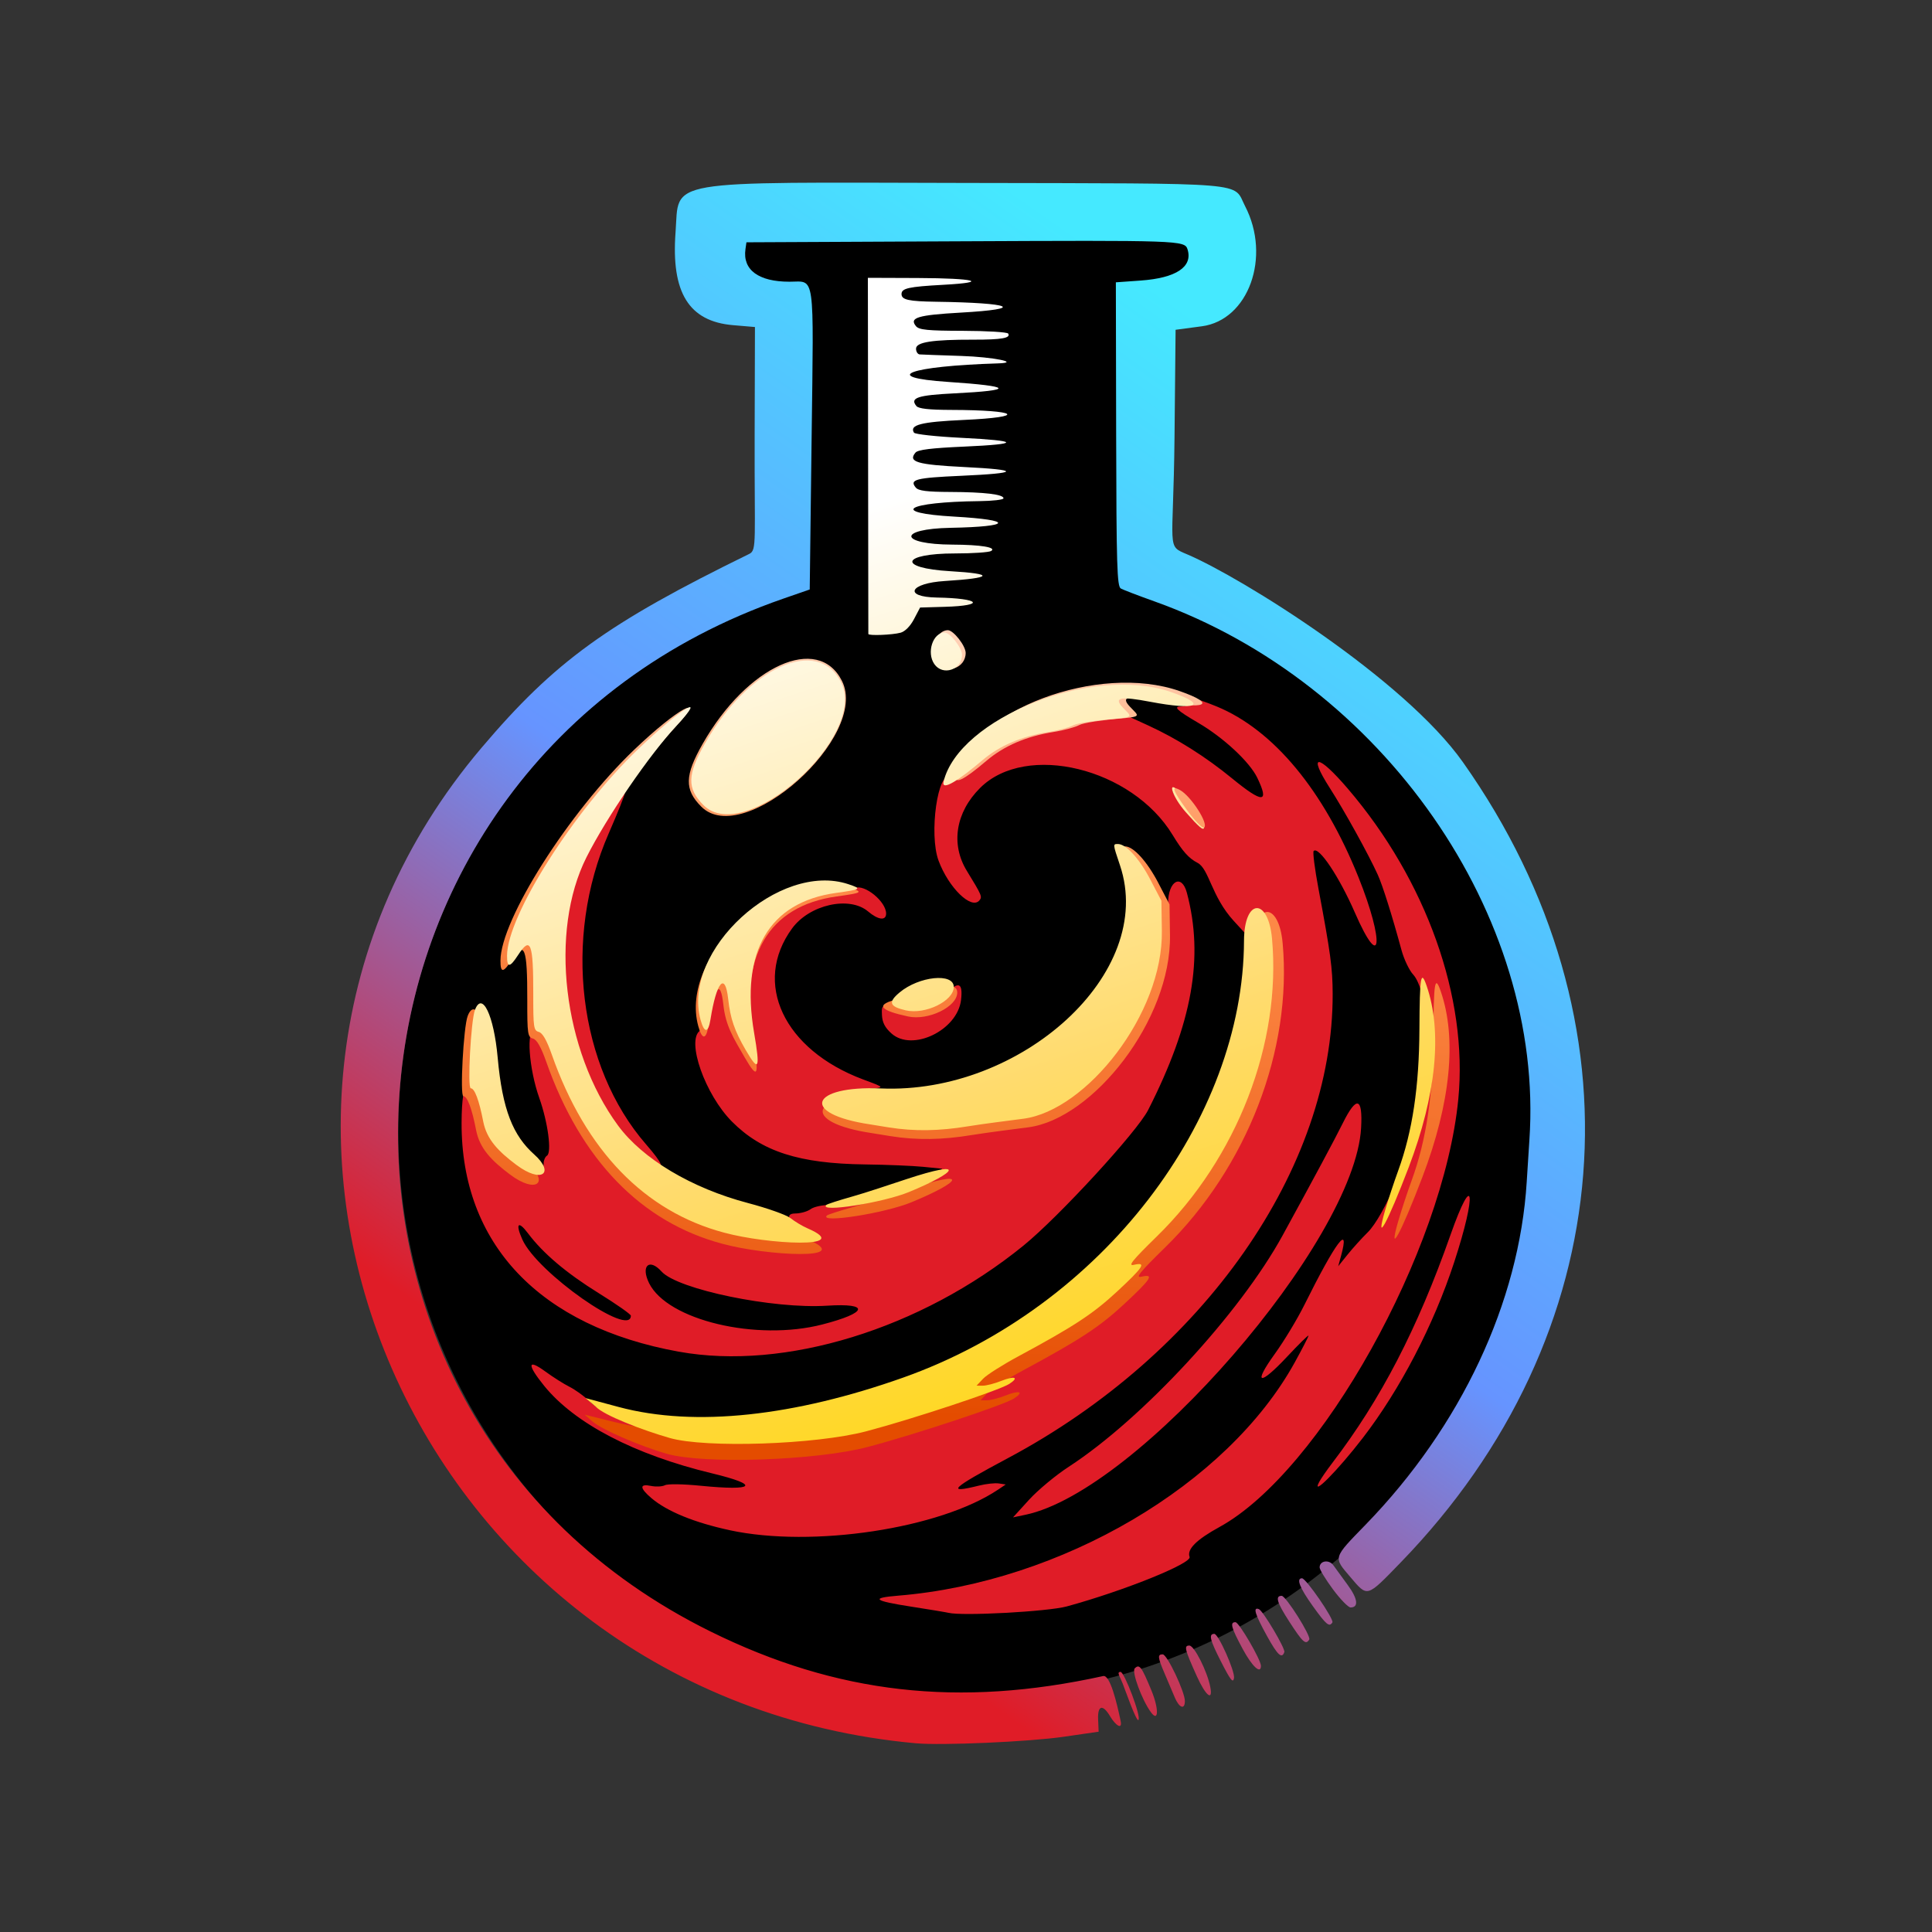
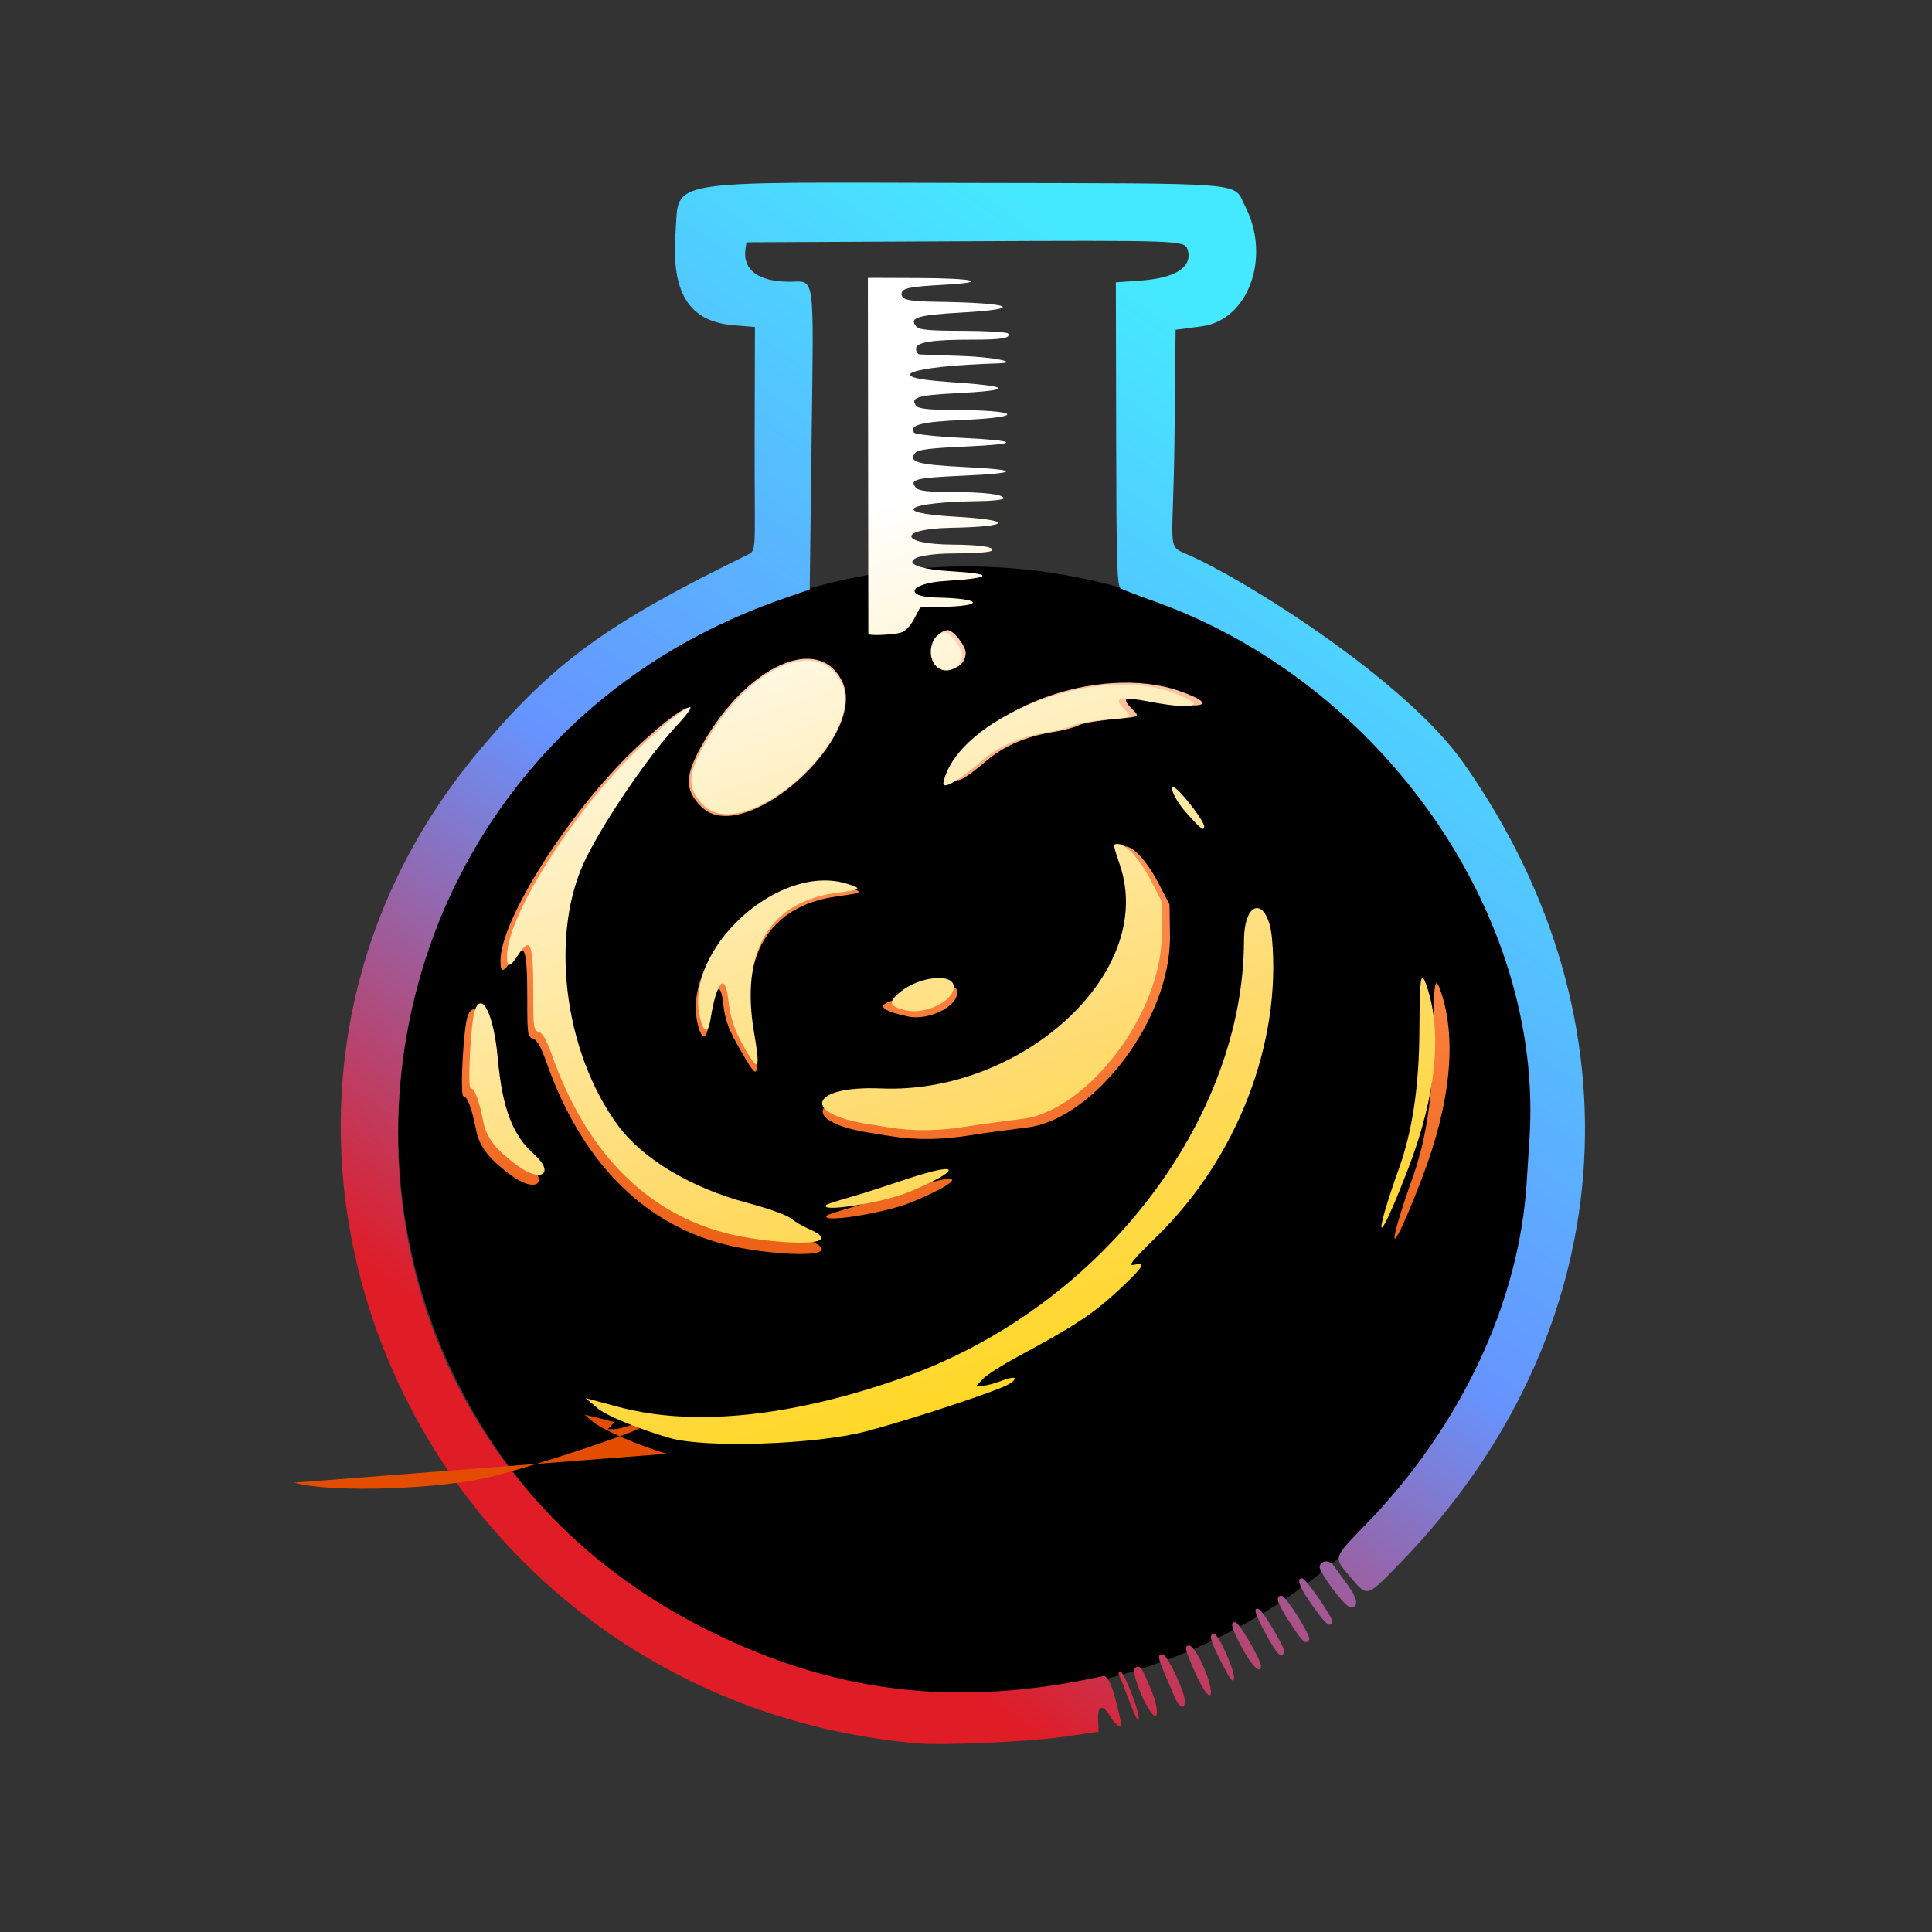
<svg xmlns="http://www.w3.org/2000/svg" xmlns:ns1="http://www.inkscape.org/namespaces/inkscape" xmlns:ns2="http://sodipodi.sourceforge.net/DTD/sodipodi-0.dtd" xmlns:xlink="http://www.w3.org/1999/xlink" width="550" height="550" viewBox="0 0 145.521 145.521" version="1.1" id="svg1" ns1:export-filename="RedElixrHorizontalFINALV1transparent.png" ns1:export-xdpi="64" ns1:export-ydpi="64" ns1:version="1.4 (e7c3feb1, 2024-10-09)" ns2:docname="Red-Elixr-Flask-Main.svg">
  <rect x="0" y="0" width="145.521" height="145.521" fill="#333333" stroke="none" />
  <defs id="defs1">
    <rect x="466.732" y="345.027" width="810.577" height="90.983" id="rect2" />
-     <rect x="502.18" y="237.502" width="1074.074" height="304.853" id="rect1" />
    <linearGradient ns1:collect="always" xlink:href="#linearGradient20" id="linearGradient21" x1="142.653" y1="77.47" x2="120.973" y2="189.004" gradientUnits="userSpaceOnUse" gradientTransform="matrix(0.76,0.338,-0.338,0.76,134.357,-26.685)" />
    <linearGradient id="linearGradient20" ns1:collect="always">
      <stop style="stop-color:#45e9ff;stop-opacity:1;" offset="0" id="stop20" />
      <stop style="stop-color:#6694ff;stop-opacity:1;" offset="0.569" id="stop22" />
      <stop style="stop-color:#e01c27;stop-opacity:1;" offset="1" id="stop21" />
    </linearGradient>
    <linearGradient ns1:collect="always" xlink:href="#linearGradient7" id="linearGradient8" x1="139.008" y1="158.959" x2="118.545" y2="108.311" gradientUnits="userSpaceOnUse" gradientTransform="matrix(1.184,0.526,-0.526,1.184,106.281,-108.043)" />
    <linearGradient id="linearGradient7" ns1:collect="always">
      <stop style="stop-color:#e44c00;stop-opacity:1;" offset="0" id="stop15" />
      <stop style="stop-color:#f26e28;stop-opacity:1;" offset="0.281" id="stop16" />
      <stop style="stop-color:#ff8c4b;stop-opacity:1;" offset="0.574" id="stop9" />
      <stop style="stop-color:#ffffff;stop-opacity:1;" offset="1" id="stop8" />
    </linearGradient>
    <linearGradient ns1:collect="always" xlink:href="#linearGradient13" id="linearGradient14" x1="145.985" y1="153.274" x2="110.346" y2="113.693" gradientUnits="userSpaceOnUse" gradientTransform="matrix(1.187,0.528,-0.528,1.187,106.327,-108.575)" />
    <linearGradient id="linearGradient13" ns1:collect="always">
      <stop style="stop-color:#ffd71e;stop-opacity:1;" offset="0" id="stop11" />
      <stop style="stop-color:#ffdb6d;stop-opacity:1;" offset="0.356" id="stop14" />
      <stop style="stop-color:#ffffff;stop-opacity:1;" offset="1" id="stop13" />
    </linearGradient>
    <linearGradient ns1:collect="always" xlink:href="#linearGradient7" id="linearGradient16" gradientUnits="userSpaceOnUse" x1="139.008" y1="158.959" x2="118.545" y2="108.311" gradientTransform="matrix(1.184,0.526,-0.526,1.184,105.305,-108.238)" />
  </defs>
-   <rect style="fill:none;stroke:none;stroke-width:0;stroke-linejoin:bevel;stroke-miterlimit:1.2;paint-order:markers fill stroke" id="rect3" width="145.521" height="145.521" x="-3.5527137e-15" y="-1.3877788e-17" ry="0.167" />
  <g ns1:label="Layer 1" ns1:groupmode="layer" id="layer1" transform="translate(-112.152,-46.438)">
    <g id="g6" ns1:label="Black Interior Flask" style="display:inline" transform="matrix(1.184,0.526,-0.526,1.184,106.281,-108.043)">
-       <path style="display:inline;opacity:1;fill:#000000;stroke:none;stroke-width:0.789;stroke-linejoin:bevel;stroke-miterlimit:1.2;paint-order:markers fill stroke" d="m 97.667,102.437 0.102,0.328 0.059,0.154 0.067,0.136 0.066,0.116 0.087,0.127 0.125,0.143 0.122,0.106 0.091,0.067 0.122,0.075 0.11,0.052 0.127,0.048 0.1,0.032 0.133,0.029 0.148,0.022 0.156,0.01 0.161,0.001 0.138,-0.009 0.197,0.056 0.321,-0.074 c 0.945,-0.175 1.462,-0.487 1.756,-0.678 l 0.238,0.008 c 0,0 0.123,0.212 0.33,0.499 l 0.086,0.137 0.166,0.281 0.202,0.38 0.205,0.413 0.209,0.439 0.16,0.348 0.202,0.445 0.277,0.618 0.23,0.525 0.31,0.707 0.406,0.932 0.275,0.635 5.034,11.525 16.58,-7.604 -0.262,-0.28 0.076,-0.724 -2.789,-5.652 -3.046,-6.847 -1.83,-4.115 c 0,0 -0.101,-0.161 0.045,-0.236 l 1.476,-0.838 0.436,-0.263 0.454,-0.383 0.44,-0.488 0.18,-0.47 -0.012,-0.385 -0.1,-0.269 -0.158,-0.222 -0.127,-0.11 -0.29,-0.08 -0.57,0.128 -1.151,0.407 -2.273,1.011 -5.462,2.43 -7.638,3.439 -5.487,2.462 z" id="path4" ns2:nodetypes="cccccccccccccccccccccccccccccccccccccccccccccccccccccccccccc" />
      <ellipse style="display:inline;opacity:1;fill:#000000;stroke:none;stroke-width:0.936;stroke-linejoin:bevel;stroke-miterlimit:1.2;paint-order:markers fill stroke" id="path3" cx="60.643" cy="185.035" transform="rotate(-23.978)" rx="33.033" ry="32.84" />
    </g>
    <path d="m 181.147,177.746 c -37.71,-3.432 -56.629,-46.769 -32.732,-74.976 5.53,-6.527 9.49,-9.383 20.179,-14.614 0.582,-0.285 0.377,-0.99 0.399,-8.945 l 0.023,-8.141 -1.65,-0.14 c -3.326,-0.282 -4.669,-2.449 -4.331,-6.991 0.3,-4.033 -1.233,-3.772 21.863,-3.721 21.8,0.048 20.082,-0.095 21.037,1.75 1.975,3.814 0.26,8.577 -3.256,9.046 l -1.98,0.264 -0.081,8.109 c -0.085,8.58 -0.655,8.118 0.974,8.815 4.108,1.758 16.31,9.361 20.753,15.65 13.788,19.516 11.939,43.137 -4.721,60.304 -2.554,2.632 -2.454,2.603 -3.752,1.079 -1.306,-1.532 -1.345,-1.398 1.155,-3.973 7.167,-7.383 11.559,-16.732 12.119,-25.801 0.074,-1.194 0.165,-2.617 0.202,-3.162 1.155,-16.886 -11.063,-34.432 -28.247,-40.565 -1.209,-0.431 -2.346,-0.867 -2.527,-0.968 -0.285,-0.159 -0.333,-1.722 -0.352,-11.623 l -0.022,-11.44 1.873,-0.134 c 2.672,-0.191 3.939,-1.036 3.525,-2.352 -0.211,-0.671 -0.561,-0.683 -17.381,-0.603 l -15.842,0.075 -0.074,0.516 c -0.225,1.559 0.984,2.454 3.315,2.452 1.954,-0.002 1.827,-0.906 1.668,11.799 l -0.142,11.383 -1.982,0.687 c -35.93,12.461 -39.365,61.06 -5.5,77.794 9.523,4.705 18.724,5.751 29.584,3.361 0.521,-0.115 1.025,2.003 1.314,3.372 0.153,0.724 -0.39,0.335 -0.79,-0.34 -0.533,-0.901 -0.951,-0.872 -0.905,0.228 l 0.039,0.931 -2.641,0.383 c -2.597,0.377 -9.171,0.667 -11.113,0.49 z m 17.69,-2.345 c -0.68,-0.931 -1.46,-3.054 -1.214,-3.3 0.351,-0.35 0.511,-0.139 1.249,1.648 0.579,1.401 0.556,2.462 -0.035,1.652 z m 1.799,-1.111 c -0.164,-0.393 -0.504,-1.193 -0.754,-1.778 -0.535,-1.249 -0.557,-1.466 -0.153,-1.467 0.332,-1.7e-4 1.672,2.825 1.67,3.521 -0.002,0.675 -0.43,0.52 -0.763,-0.276 z m 1.667,-1.589 c -0.924,-2.049 -0.989,-2.317 -0.566,-2.317 0.368,-6e-5 1.338,1.919 1.574,3.113 0.222,1.125 -0.343,0.679 -1.008,-0.796 z m -5.59,0.539 c -0.227,-0.569 -0.473,-0.871 -0.157,-0.872 0.277,-7.3e-4 1.578,3.38 1.342,3.622 -0.152,0.155 -1.027,-2.355 -1.185,-2.75 z m 7.392,-1.677 c -0.827,-1.622 -0.93,-2.06 -0.488,-2.061 0.307,-2.8e-4 1.564,2.819 1.483,3.327 -0.067,0.419 -0.264,0.169 -0.995,-1.266 z m 1.642,-0.934 c -0.867,-1.613 -0.973,-2.01 -0.536,-2.005 0.268,0.003 1.917,2.834 1.916,3.288 -0.002,0.664 -0.665,0.049 -1.38,-1.283 z m 1.844,-0.952 c -0.92,-1.667 -1.088,-2.22 -0.617,-2.037 0.31,0.12 2.005,2.978 1.917,3.233 -0.184,0.536 -0.51,0.236 -1.3,-1.196 z m 1.677,-1.089 c -0.941,-1.453 -1.088,-1.95 -0.578,-1.95 0.316,-2.6e-4 2.233,3.04 2.076,3.293 -0.262,0.423 -0.482,0.226 -1.498,-1.343 z m 1.762,-1.184 c -0.987,-1.377 -1.263,-2.088 -0.81,-2.088 0.304,-2.9e-4 2.433,3.095 2.289,3.327 -0.231,0.372 -0.464,0.178 -1.479,-1.239 z m 1.525,-1.251 c -0.554,-0.748 -1.008,-1.494 -1.007,-1.656 0.002,-0.51 0.712,-0.617 1.038,-0.156 0.165,0.233 0.649,0.898 1.077,1.479 0.761,1.034 0.845,1.693 0.216,1.693 -0.173,-1e-5 -0.769,-0.612 -1.323,-1.36 z" style="display:inline;mix-blend-mode:normal;fill:url(#linearGradient21);stroke:none;stroke-width:1.508;stroke-linecap:butt;stroke-linejoin:bevel;stroke-dasharray:none;stroke-dashoffset:0;stroke-opacity:0.154;paint-order:stroke markers fill" id="path19" ns1:label="Flask Exterior" />
-     <path style="display:inline;fill:#e01c27;stroke:none;stroke-width:0.273;stroke-dasharray:none;stroke-opacity:0.991;paint-order:markers stroke fill" d="m 183.588,167.918 c -0.181,-0.045 -1.443,-0.255 -2.804,-0.466 -2.839,-0.44 -3.095,-0.654 -0.988,-0.826 12.298,-1.007 24.795,-8.355 29.877,-17.568 0.57,-1.033 1.036,-1.94 1.036,-2.015 2.2e-4,-0.075 -0.723,0.635 -1.606,1.579 -2.095,2.237 -2.609,2.116 -0.925,-0.216 0.69,-0.956 1.684,-2.602 2.209,-3.657 2.383,-4.791 3.464,-6.235 2.771,-3.704 l -0.21,0.768 0.706,-0.878 c 0.388,-0.483 1.069,-1.236 1.513,-1.673 1.23,-1.211 3.236,-5.906 4.095,-9.584 0.795,-3.404 0.438,-8.635 -0.672,-9.839 -0.293,-0.318 -0.687,-1.145 -0.875,-1.837 -0.715,-2.633 -1.421,-4.87 -1.794,-5.692 -0.701,-1.542 -2.497,-4.789 -3.615,-6.533 -1.675,-2.615 -0.896,-2.578 1.365,0.064 5.92,6.918 9.066,15.756 8.323,23.383 -1.115,11.436 -10.397,28.067 -17.989,32.23 -1.743,0.956 -2.468,1.682 -2.251,2.254 0.184,0.485 -4.962,2.559 -9.253,3.729 -1.431,0.39 -7.883,0.738 -8.912,0.48 z m -16.465,-6.222 c -2.664,-0.572 -4.728,-1.416 -5.898,-2.411 -0.906,-0.771 -0.918,-1.105 -0.034,-0.925 0.373,0.076 0.843,0.052 1.045,-0.053 0.212,-0.11 1.357,-0.092 2.701,0.041 4.089,0.406 4.512,-0.052 0.859,-0.932 -5.853,-1.409 -10.358,-3.757 -12.657,-6.596 -1.302,-1.607 -1.267,-2.069 0.083,-1.082 0.574,0.42 1.389,0.937 1.812,1.149 0.423,0.212 1.075,0.677 1.448,1.033 3.205,3.055 13.153,4.098 20.545,2.155 3.464,-0.911 10.008,-3.078 10.755,-3.562 0.766,-0.496 0.403,-0.625 -0.619,-0.219 -0.492,0.195 -1.108,0.354 -1.369,0.354 l -0.474,-0.002 0.492,-0.521 c 0.271,-0.286 1.453,-1.039 2.628,-1.672 4.208,-2.267 5.626,-3.199 7.451,-4.893 1.974,-1.834 2.211,-2.212 1.247,-1.988 -0.481,0.112 -0.128,-0.326 1.724,-2.136 6.047,-5.909 9.247,-14.142 8.536,-21.964 -0.206,-2.27 -0.015,-2.636 -0.857,-1.664 l -0.602,0.93 -0.852,-0.928 c -1.705,-1.858 -1.863,-3.935 -2.74,-4.385 -0.649,-0.333 -1.126,-0.867 -1.87,-2.095 -3.058,-5.044 -11.03,-6.995 -14.497,-3.548 -1.85,1.839 -2.235,4.239 -1.003,6.252 1.134,1.853 1.174,1.948 0.944,2.224 -0.599,0.718 -2.308,-0.943 -3.072,-2.985 -0.75,-2.005 -0.053,-6.889 0.899,-6.297 0.101,0.063 0.568,-0.18 1.038,-0.539 0.47,-0.359 1.233,-0.944 1.696,-1.298 0.93,-0.713 2.97,-1.441 4.665,-1.667 0.605,-0.08 1.236,-0.254 1.402,-0.386 0.166,-0.132 1.253,-0.348 2.415,-0.481 l 2.113,-0.241 1.549,0.711 c 2.181,1.001 4.333,2.359 6.336,3.999 2.31,1.89 2.818,1.876 1.891,-0.052 -0.573,-1.193 -2.545,-3.027 -4.451,-4.141 -1.642,-0.96 -1.924,-1.237 -1.253,-1.235 0.554,0.002 0.589,-0.332 0.07,-0.659 -0.691,-0.434 0.973,-0.004 2.602,0.674 4.267,1.773 8.03,6.314 10.653,12.851 1.973,4.917 1.735,7.262 -0.27,2.667 -1.186,-2.717 -2.727,-5.021 -3.106,-4.644 -0.079,0.079 0.084,1.355 0.362,2.838 0.915,4.879 1.063,5.976 1.07,7.916 0.043,13.153 -9.725,27.122 -24.456,34.976 -4.295,2.29 -4.729,2.704 -2.165,2.066 0.522,-0.13 1.185,-0.201 1.473,-0.158 l 0.523,0.078 -0.579,0.389 c -4.389,2.943 -13.979,4.395 -20.203,3.058 z m 35.528,-53.534 c -0.65,-1.27 -2.165,-2.787 -2.167,-2.17 -0.002,0.396 1.988,2.914 2.199,2.784 0.136,-0.084 0.125,-0.308 -0.032,-0.614 z m -12.989,51.24 c 0.664,-0.729 2.01,-1.848 2.991,-2.486 5.547,-3.607 12.895,-11.556 16.107,-17.425 2.435,-4.451 3.925,-7.229 4.535,-8.458 1.034,-2.084 1.51,-1.957 1.377,0.367 -0.486,8.547 -16.815,27.361 -25.284,29.133 l -0.932,0.195 z m 21.856,-1.344 c 0.139,-0.26 0.582,-0.902 0.984,-1.427 3.645,-4.766 6.416,-10.111 8.896,-17.159 1.757,-4.993 2.007,-3.215 0.286,2.036 -1.553,4.741 -4.069,9.578 -6.883,13.236 -1.888,2.454 -3.924,4.509 -3.283,3.314 z M 163.291,148.251 c -10.499,-1.898 -16.403,-8.115 -16.372,-17.239 0.013,-3.627 0.674,-3.728 1.355,-0.207 0.455,2.356 4.82,5.306 4.826,3.261 6.5e-4,-0.235 0.113,-0.496 0.25,-0.58 0.377,-0.232 0.074,-2.51 -0.578,-4.347 -0.788,-2.22 -1,-5.237 -0.356,-5.066 0.322,0.085 0.608,0.571 1.013,1.723 3.152,8.959 9.153,13.784 17.169,13.807 2.642,0.007 3.555,0.097 2.3,-0.432 -1.205,-0.508 -1.772,-1.325 -0.859,-1.331 0.408,-0.003 0.935,-0.15 1.17,-0.327 0.243,-0.183 0.91,-0.322 1.541,-0.323 2.681,-0.003 6.187,-1.018 7.764,-2.246 l 0.611,-0.476 -1.427,-0.143 c -0.785,-0.079 -2.763,-0.16 -4.397,-0.181 -4.963,-0.063 -7.771,-0.968 -10.016,-3.226 -2.024,-2.035 -3.454,-6.093 -2.413,-6.849 0.218,-0.158 0.459,-0.796 0.582,-1.534 0.115,-0.695 0.384,-1.522 0.597,-1.839 l 0.387,-0.576 0.255,1.671 c 0.236,1.548 0.892,3.21 1.685,4.274 0.551,0.74 0.612,0.267 0.242,-1.893 -1.043,-6.091 1.11,-9.827 6.06,-10.515 0.834,-0.116 1.671,-0.269 1.859,-0.341 0.753,-0.287 2.359,1.033 2.357,1.936 -0.002,0.554 -0.597,0.483 -1.36,-0.163 -1.404,-1.188 -4.41,-0.517 -5.722,1.278 -2.999,4.101 -0.637,9.133 5.337,11.372 1.753,0.657 1.755,0.612 0.007,0.745 -1.558,0.119 -2.225,0.066 -1.92,0.941 0.523,1.503 5.207,2.397 9.246,1.765 1.319,-0.207 3.067,-0.463 3.883,-0.569 1.948,-0.254 2.572,-0.602 4.42,-2.466 5.455,-5.501 7.66,-11.401 5.712,-15.287 -0.807,-1.609 -0.698,-2.029 0.236,-0.91 0.596,0.715 0.848,1.346 1.169,2.928 0.162,0.799 0.219,0.521 0.226,-0.384 0.012,-1.758 1.034,-2.268 1.418,-0.824 1.297,4.872 0.417,9.81 -2.919,16.372 -0.829,1.63 -6.733,8.05 -9.388,10.208 -7.722,6.276 -17.976,9.433 -25.951,7.991 z m 10.801,-2.052 c 3.428,-0.882 3.613,-1.624 0.353,-1.414 -4.052,0.261 -11.25,-1.226 -12.463,-2.574 -0.928,-1.032 -1.58,-0.427 -0.941,0.873 1.372,2.792 8.082,4.394 13.052,3.115 z m -14.423,-0.661 c 3e-4,-0.107 -1.1,-0.878 -2.445,-1.712 -2.411,-1.496 -4.176,-2.99 -5.299,-4.489 -0.745,-0.994 -0.971,-0.745 -0.426,0.469 1.114,2.482 8.165,7.429 8.17,5.732 z m 1.718,-11.471 c -5.838,-3.307 -8.906,-15.997 -5.529,-22.779 1.466,-2.943 3.083,-5.418 3.357,-5.137 0.047,0.048 -0.504,1.434 -1.223,3.081 -3.448,7.893 -2.283,17.534 2.83,23.41 1.29,1.483 1.399,1.897 0.565,1.425 z m 17.91,-9.789 c -0.487,-0.438 -0.689,-0.826 -0.715,-1.377 -0.039,-0.836 -0.018,-0.843 1.459,-0.465 1.179,0.301 2.216,-0.043 3.26,-1.081 1.05,-1.044 1.391,-0.934 1.238,0.398 -0.265,2.289 -3.676,3.932 -5.242,2.525 z" id="path22" ns2:nodetypes="ssssssssscsssssssssssssscsscccsssssssscssssssscssssssscssssscsssssscsssscssscsccssssssssssscssssssssssssssssscsssccssssscssssssssssssssssscsssssssssssssssssssssssscss" ns1:highlight-color="#ca6bd2" ns1:label="RedLiquid" />
-     <path style="display:inline;mix-blend-mode:normal;fill:url(#linearGradient8);stroke:none;stroke-width:0;stroke-miterlimit:1.2;stroke-dasharray:none;stroke-opacity:0.656;paint-order:markers fill stroke" d="m 162.379,155.938 c -2.055,-0.587 -4.894,-1.82 -5.601,-2.432 l -0.596,-0.516 2.255,0.558 c 5.95,1.473 13.599,0.686 21.896,-2.253 15.43,-5.466 26.225,-19.935 26.273,-33.647 0.011,-3.302 1.868,-3.359 2.157,-0.17 0.729,8.022 -2.664,16.871 -8.866,22.932 -1.899,1.856 -2.262,2.305 -1.768,2.191 0.989,-0.229 0.746,0.158 -1.279,2.039 -1.871,1.738 -3.326,2.694 -7.642,5.019 -1.205,0.649 -2.418,1.421 -2.696,1.715 l -0.505,0.534 0.486,0.002 c 0.267,6.8e-4 0.899,-0.163 1.404,-0.363 1.048,-0.416 1.42,-0.284 0.635,0.225 -0.764,0.495 -7.47,2.717 -11.031,3.655 -3.874,1.021 -12.338,1.308 -15.121,0.513 z m 4.194,-15.814 c -6.124,-1.624 -10.679,-6.326 -13.274,-13.703 -0.395,-1.124 -0.715,-1.682 -1.008,-1.759 -0.392,-0.104 -0.429,-0.352 -0.424,-2.899 0.007,-3.965 -0.202,-4.503 -1.171,-3.017 -0.641,0.983 -0.851,0.994 -0.848,0.044 0.009,-3.073 5.14,-11.163 10.073,-15.882 3.293,-3.151 5.541,-4.333 3.096,-1.707 -2.119,2.276 -5.484,6.906 -7.047,10.003 -2.889,5.726 -1.814,14.895 2.422,20.664 1.895,2.58 5.67,4.832 10.019,5.977 1.488,0.392 2.959,0.914 3.269,1.16 0.31,0.246 0.897,0.606 1.312,0.786 3.684,1.595 -3.134,1.232 -6.418,0.333 z m 50.902,-1.724 c 0.224,-0.775 0.678,-2.152 1.009,-3.06 1.099,-3.016 1.612,-6.45 1.633,-10.924 0.019,-4.03 0.112,-4.587 0.553,-3.312 1.225,3.546 0.747,8.401 -1.376,13.98 -1.636,4.298 -2.625,6.101 -1.819,3.315 z m -43.04,-0.41 c 0.066,-0.066 0.972,-0.359 2.014,-0.652 1.042,-0.293 2.901,-0.92 4.153,-1.333 4.65,-1.535 3.982,-0.571 0.207,0.987 -2.017,0.833 -6.992,1.613 -6.375,0.999 z m -23.872,-3.088 c -1.392,-1.046 -2.284,-1.959 -2.551,-3.344 -0.315,-1.628 -0.661,-2.551 -0.957,-2.552 -0.272,-7.4e-4 0.007,-5.218 0.323,-6.042 0.559,-1.459 1.455,0.425 1.749,3.678 0.364,4.038 1.189,6.01 2.817,7.462 1.601,1.428 0.589,2.276 -1.38,0.798 z M 177.82,131.786 c -5.498,-0.822 -4.592,-3.002 0.821,-2.77 10.774,0.462 21.21,-8.865 18.412,-17.182 -0.561,-1.667 -0.559,-1.645 -0.151,-1.644 0.622,0.002 1.653,1.138 2.492,2.745 l 0.848,1.625 0.035,2.32 c 0.098,6.391 -5.805,13.834 -10.669,14.468 -0.901,0.117 -3.142,0.399 -4.259,0.583 -2.2,0.362 -4.126,0.403 -6.13,0.081 z m -9.582,-5.711 c -0.874,-1.502 -1.428,-2.394 -1.597,-3.926 -0.232,-2.099 -0.664,-1.358 -1.127,1.549 -0.17,1.07 -0.48,1.08 -0.768,0.025 -1.456,-5.332 6.053,-12.215 11.388,-10.438 1.068,0.356 1.002,0.401 -0.966,0.675 -5.145,0.715 -7.366,4.512 -6.296,10.763 0.482,2.814 0.364,3.067 -0.634,1.352 z m 12.321,-3.073 c -1.944,-0.418 -2.815,-0.885 -0.483,-1.377 1.915,-0.404 4.179,-1.53 4.176,-0.424 -0.003,1.079 -2.19,2.124 -3.693,1.801 z m -15.588,-15.809 c -1.278,-1.285 -1.253,-2.342 0.113,-4.739 3.35,-5.882 8.693,-8.292 10.484,-4.729 2.097,4.174 -7.412,12.67 -10.596,9.468 z m 19.202,-2.415 c 1.176,-4.837 10.705,-8.424 16.828,-6.288 2.892,1.009 1.974,1.43 -1.625,0.745 -2.297,-0.437 -2.828,-0.33 -2.122,0.426 0.692,0.741 1.006,0.754 -1.047,0.927 -1.024,0.086 -2.448,0.293 -2.759,0.46 -0.311,0.167 -1.175,0.401 -1.92,0.519 -2.066,0.328 -3.743,1.045 -5.065,2.167 -1.771,1.503 -2.488,1.855 -2.29,1.043 z m -1.418,-8.443 c -0.619,-0.889 -0.114,-2.432 0.795,-2.43 0.418,0.001 1.34,1.181 1.338,1.713 -0.003,1.153 -1.483,1.651 -2.133,0.717 z" id="path18" ns2:nodetypes="cscsscsssssscssssscsscsssssssssccsssssssssssscssssscsssscsssscsscsssccsssssssssssssssssssssss" ns1:highlight-color="#c3383e" ns1:label="Lowlights" />
+     <path style="display:inline;mix-blend-mode:normal;fill:url(#linearGradient8);stroke:none;stroke-width:0;stroke-miterlimit:1.2;stroke-dasharray:none;stroke-opacity:0.656;paint-order:markers fill stroke" d="m 162.379,155.938 c -2.055,-0.587 -4.894,-1.82 -5.601,-2.432 l -0.596,-0.516 2.255,0.558 l -0.505,0.534 0.486,0.002 c 0.267,6.8e-4 0.899,-0.163 1.404,-0.363 1.048,-0.416 1.42,-0.284 0.635,0.225 -0.764,0.495 -7.47,2.717 -11.031,3.655 -3.874,1.021 -12.338,1.308 -15.121,0.513 z m 4.194,-15.814 c -6.124,-1.624 -10.679,-6.326 -13.274,-13.703 -0.395,-1.124 -0.715,-1.682 -1.008,-1.759 -0.392,-0.104 -0.429,-0.352 -0.424,-2.899 0.007,-3.965 -0.202,-4.503 -1.171,-3.017 -0.641,0.983 -0.851,0.994 -0.848,0.044 0.009,-3.073 5.14,-11.163 10.073,-15.882 3.293,-3.151 5.541,-4.333 3.096,-1.707 -2.119,2.276 -5.484,6.906 -7.047,10.003 -2.889,5.726 -1.814,14.895 2.422,20.664 1.895,2.58 5.67,4.832 10.019,5.977 1.488,0.392 2.959,0.914 3.269,1.16 0.31,0.246 0.897,0.606 1.312,0.786 3.684,1.595 -3.134,1.232 -6.418,0.333 z m 50.902,-1.724 c 0.224,-0.775 0.678,-2.152 1.009,-3.06 1.099,-3.016 1.612,-6.45 1.633,-10.924 0.019,-4.03 0.112,-4.587 0.553,-3.312 1.225,3.546 0.747,8.401 -1.376,13.98 -1.636,4.298 -2.625,6.101 -1.819,3.315 z m -43.04,-0.41 c 0.066,-0.066 0.972,-0.359 2.014,-0.652 1.042,-0.293 2.901,-0.92 4.153,-1.333 4.65,-1.535 3.982,-0.571 0.207,0.987 -2.017,0.833 -6.992,1.613 -6.375,0.999 z m -23.872,-3.088 c -1.392,-1.046 -2.284,-1.959 -2.551,-3.344 -0.315,-1.628 -0.661,-2.551 -0.957,-2.552 -0.272,-7.4e-4 0.007,-5.218 0.323,-6.042 0.559,-1.459 1.455,0.425 1.749,3.678 0.364,4.038 1.189,6.01 2.817,7.462 1.601,1.428 0.589,2.276 -1.38,0.798 z M 177.82,131.786 c -5.498,-0.822 -4.592,-3.002 0.821,-2.77 10.774,0.462 21.21,-8.865 18.412,-17.182 -0.561,-1.667 -0.559,-1.645 -0.151,-1.644 0.622,0.002 1.653,1.138 2.492,2.745 l 0.848,1.625 0.035,2.32 c 0.098,6.391 -5.805,13.834 -10.669,14.468 -0.901,0.117 -3.142,0.399 -4.259,0.583 -2.2,0.362 -4.126,0.403 -6.13,0.081 z m -9.582,-5.711 c -0.874,-1.502 -1.428,-2.394 -1.597,-3.926 -0.232,-2.099 -0.664,-1.358 -1.127,1.549 -0.17,1.07 -0.48,1.08 -0.768,0.025 -1.456,-5.332 6.053,-12.215 11.388,-10.438 1.068,0.356 1.002,0.401 -0.966,0.675 -5.145,0.715 -7.366,4.512 -6.296,10.763 0.482,2.814 0.364,3.067 -0.634,1.352 z m 12.321,-3.073 c -1.944,-0.418 -2.815,-0.885 -0.483,-1.377 1.915,-0.404 4.179,-1.53 4.176,-0.424 -0.003,1.079 -2.19,2.124 -3.693,1.801 z m -15.588,-15.809 c -1.278,-1.285 -1.253,-2.342 0.113,-4.739 3.35,-5.882 8.693,-8.292 10.484,-4.729 2.097,4.174 -7.412,12.67 -10.596,9.468 z m 19.202,-2.415 c 1.176,-4.837 10.705,-8.424 16.828,-6.288 2.892,1.009 1.974,1.43 -1.625,0.745 -2.297,-0.437 -2.828,-0.33 -2.122,0.426 0.692,0.741 1.006,0.754 -1.047,0.927 -1.024,0.086 -2.448,0.293 -2.759,0.46 -0.311,0.167 -1.175,0.401 -1.92,0.519 -2.066,0.328 -3.743,1.045 -5.065,2.167 -1.771,1.503 -2.488,1.855 -2.29,1.043 z m -1.418,-8.443 c -0.619,-0.889 -0.114,-2.432 0.795,-2.43 0.418,0.001 1.34,1.181 1.338,1.713 -0.003,1.153 -1.483,1.651 -2.133,0.717 z" id="path18" ns2:nodetypes="cscsscsssssscssssscsscsssssssssccsssssssssssscssssscsssscsssscsscsssccsssssssssssssssssssssss" ns1:highlight-color="#c3383e" ns1:label="Lowlights" />
    <path style="display:inline;mix-blend-mode:normal;fill:url(#linearGradient14);stroke:none;stroke-width:0.097;stroke-miterlimit:1.2;stroke-dasharray:none;stroke-opacity:0.656;paint-order:markers fill stroke" d="m 162.6,154.75 c -2.01,-0.574 -4.969,-1.701 -5.589,-2.373 l -0.759,-0.634 2.493,0.669 c 5.79,1.554 13.299,0.67 21.413,-2.204 15.09,-5.345 25.648,-19.496 25.694,-32.906 0.011,-3.229 1.827,-3.285 2.11,-0.166 0.713,7.845 -2.606,16.499 -8.671,22.427 -1.857,1.815 -2.212,2.255 -1.729,2.143 0.967,-0.224 0.729,0.155 -1.251,1.994 -1.83,1.7 -3.253,2.634 -7.474,4.908 -1.179,0.635 -2.365,1.389 -2.636,1.677 l -0.494,0.522 0.475,0.002 c 0.261,7.3e-4 0.879,-0.159 1.373,-0.355 1.025,-0.407 1.389,-0.278 0.621,0.22 -0.747,0.484 -7.306,2.657 -10.788,3.574 -3.789,0.998 -12.066,1.279 -14.788,0.502 z m 4.101,-15.466 c -5.989,-1.588 -10.444,-6.186 -12.982,-13.401 -0.387,-1.099 -0.699,-1.645 -0.986,-1.72 -0.384,-0.102 -0.419,-0.344 -0.415,-2.835 0.006,-3.877 -0.198,-4.404 -1.145,-2.951 -0.627,0.962 -0.832,0.972 -0.83,0.043 0.008,-3.005 5.027,-10.917 9.851,-15.533 3.221,-3.081 5.334,-4.388 2.942,-1.82 -2.072,2.225 -5.278,6.904 -6.806,9.933 -2.825,5.6 -1.774,14.567 2.369,20.208 1.853,2.524 5.545,4.726 9.798,5.846 1.456,0.383 2.894,0.894 3.197,1.135 0.303,0.241 0.877,0.593 1.283,0.769 3.603,1.56 -3.065,1.205 -6.276,0.325 z m 49.78,-1.686 c 0.219,-0.758 0.664,-2.105 0.987,-2.992 1.074,-2.949 1.577,-6.308 1.597,-10.683 0.019,-3.941 0.11,-4.486 0.54,-3.239 1.198,3.468 0.73,8.216 -1.346,13.672 -1.6,4.204 -2.567,5.967 -1.778,3.242 z m -42.092,-0.401 c 0.064,-0.064 0.951,-0.351 1.97,-0.638 1.019,-0.287 2.838,-0.9 4.062,-1.304 4.547,-1.501 3.894,-0.559 0.203,0.965 -1.973,0.814 -6.838,1.577 -6.234,0.977 z m -23.346,-3.02 c -1.362,-1.023 -2.233,-1.915 -2.495,-3.271 -0.308,-1.592 -0.646,-2.495 -0.936,-2.496 -0.266,-6.5e-4 0.007,-5.103 0.316,-5.909 0.547,-1.427 1.423,0.415 1.71,3.597 0.356,3.949 1.163,5.877 2.755,7.298 1.565,1.397 0.576,2.226 -1.349,0.78 z m 26.658,-3.047 c -5.376,-0.804 -4.491,-2.936 0.803,-2.709 10.537,0.452 20.742,-8.67 18.007,-16.803 -0.548,-1.631 -0.546,-1.609 -0.147,-1.607 0.608,0.002 1.617,1.113 2.437,2.685 l 0.829,1.589 0.035,2.269 c 0.096,6.251 -5.678,13.53 -10.434,14.149 -0.881,0.115 -3.073,0.39 -4.165,0.57 -2.152,0.354 -4.035,0.394 -5.995,0.079 z m -9.371,-5.585 c -0.855,-1.469 -1.167,-2.375 -1.332,-3.874 -0.227,-2.053 -0.879,-1.294 -1.331,1.549 -0.167,1.047 -0.469,1.057 -0.751,0.025 -1.424,-5.215 5.92,-11.946 11.137,-10.208 1.044,0.348 0.98,0.393 -0.945,0.66 -5.031,0.699 -7.204,4.413 -6.157,10.526 0.471,2.752 0.356,2.999 -0.62,1.322 z m 12.05,-3.005 c -1.24,-0.287 -1.352,-0.609 -0.472,-1.347 1.467,-1.23 4.087,-1.496 4.084,-0.415 -0.003,1.055 -2.147,2.101 -3.612,1.761 z m 21.066,-14.953 c -0.937,-1.067 -1.355,-2.276 -0.675,-1.714 0.601,0.496 2.089,2.435 2.085,2.822 -0.004,0.428 -0.424,0.015 -1.41,-1.108 z m -36.311,-0.508 c -1.25,-1.257 -1.225,-2.29 0.11,-4.634 3.276,-5.752 8.502,-8.109 10.253,-4.625 2.051,4.082 -7.248,12.391 -10.363,9.259 z m 18.091,-1.781 c 1.15,-4.731 11.158,-8.819 17.146,-6.73 2.828,0.987 1.93,1.399 -1.589,0.729 -2.246,-0.427 -2.766,-0.323 -2.075,0.417 0.677,0.724 0.984,0.737 -1.024,0.907 -1.001,0.085 -2.394,0.286 -2.698,0.45 -0.304,0.163 -1.149,0.392 -1.878,0.507 -2.021,0.321 -3.661,1.022 -4.954,2.12 -1.732,1.47 -3.121,2.395 -2.928,1.601 z m -0.698,-8.838 c -0.605,-0.869 -0.112,-2.379 0.777,-2.376 0.409,0.001 1.31,1.155 1.309,1.675 -0.003,1.128 -1.45,1.614 -2.086,0.701 z m -4.972,-2.267 c 2e-4,-0.052 -0.008,-6.11 -0.017,-13.462 l -0.018,-13.367 3.752,0.014 c 4.35,0.016 5.485,0.318 1.924,0.512 -2.607,0.142 -3.14,0.26 -3.141,0.695 -0.002,0.434 0.525,0.551 2.61,0.581 5.771,0.082 6.804,0.539 1.852,0.818 -3.245,0.183 -3.902,0.382 -3.373,1.022 0.231,0.279 0.874,0.343 3.552,0.35 1.799,0.005 3.325,0.098 3.392,0.207 0.208,0.338 -0.499,0.463 -2.598,0.459 -3.125,-0.006 -4.341,0.184 -4.342,0.679 -6.5e-4,0.226 0.123,0.42 0.275,0.432 0.152,0.012 1.56,0.064 3.129,0.115 2.419,0.079 4.527,0.507 2.761,0.561 -6.69,0.204 -8.966,1.048 -3.76,1.395 4.905,0.327 5.072,0.635 0.467,0.863 -2.754,0.136 -3.354,0.337 -2.845,0.955 0.164,0.199 0.944,0.286 2.604,0.291 5.14,0.014 5.795,0.538 0.947,0.756 -3.197,0.144 -4.092,0.373 -3.734,0.957 0.074,0.12 1.676,0.296 3.56,0.389 4.429,0.22 4.513,0.473 0.22,0.662 -2.476,0.109 -3.485,0.234 -3.668,0.454 -0.583,0.699 0.124,0.908 3.664,1.084 4.291,0.213 4.206,0.466 -0.224,0.661 -3.421,0.151 -3.918,0.28 -3.417,0.886 0.202,0.245 0.829,0.324 2.611,0.331 2.567,0.01 4,0.182 3.999,0.479 -2.8e-4,0.105 -0.82,0.201 -1.821,0.212 -5.516,0.063 -6.85,0.886 -1.889,1.166 4.524,0.255 4.365,0.758 -0.268,0.844 -4.038,0.075 -3.914,1.247 0.134,1.265 2.138,0.009 3.344,0.209 2.913,0.48 -0.162,0.102 -1.387,0.185 -2.722,0.185 -4.064,-8.8e-5 -4.371,1.104 -0.372,1.336 3.399,0.197 3.231,0.516 -0.391,0.74 -2.663,0.165 -3.161,1.202 -0.598,1.246 3.254,0.056 3.722,0.608 0.592,0.698 l -1.862,0.054 -0.458,0.873 c -0.279,0.531 -0.674,0.932 -1.01,1.023 -0.622,0.17 -2.428,0.24 -2.428,0.095 z" id="path2" ns2:nodetypes="cscsscsssssscssssscsscsssssssssccsssssssssssscssssscsssscsssscsscsssccsssssssssssssssssssssssssssccssssssscssssssssssssssssssssscscsssccsssssc" ns1:highlight-color="#c3383e" ns1:label="Highlights" />
-     <path d="m 201.599,107.513 c -1.107,-1.513 -1.264,-1.942 -0.575,-1.571 0.832,0.448 2.204,2.587 1.814,2.826 -0.121,0.074 -0.678,-0.491 -1.238,-1.256 z" style="display:inline;mix-blend-mode:normal;fill:url(#linearGradient16);stroke:none;stroke-width:0;stroke-miterlimit:1.2;stroke-dasharray:none;stroke-opacity:0.656;paint-order:markers fill stroke" id="path1-0" />
  </g>
</svg>